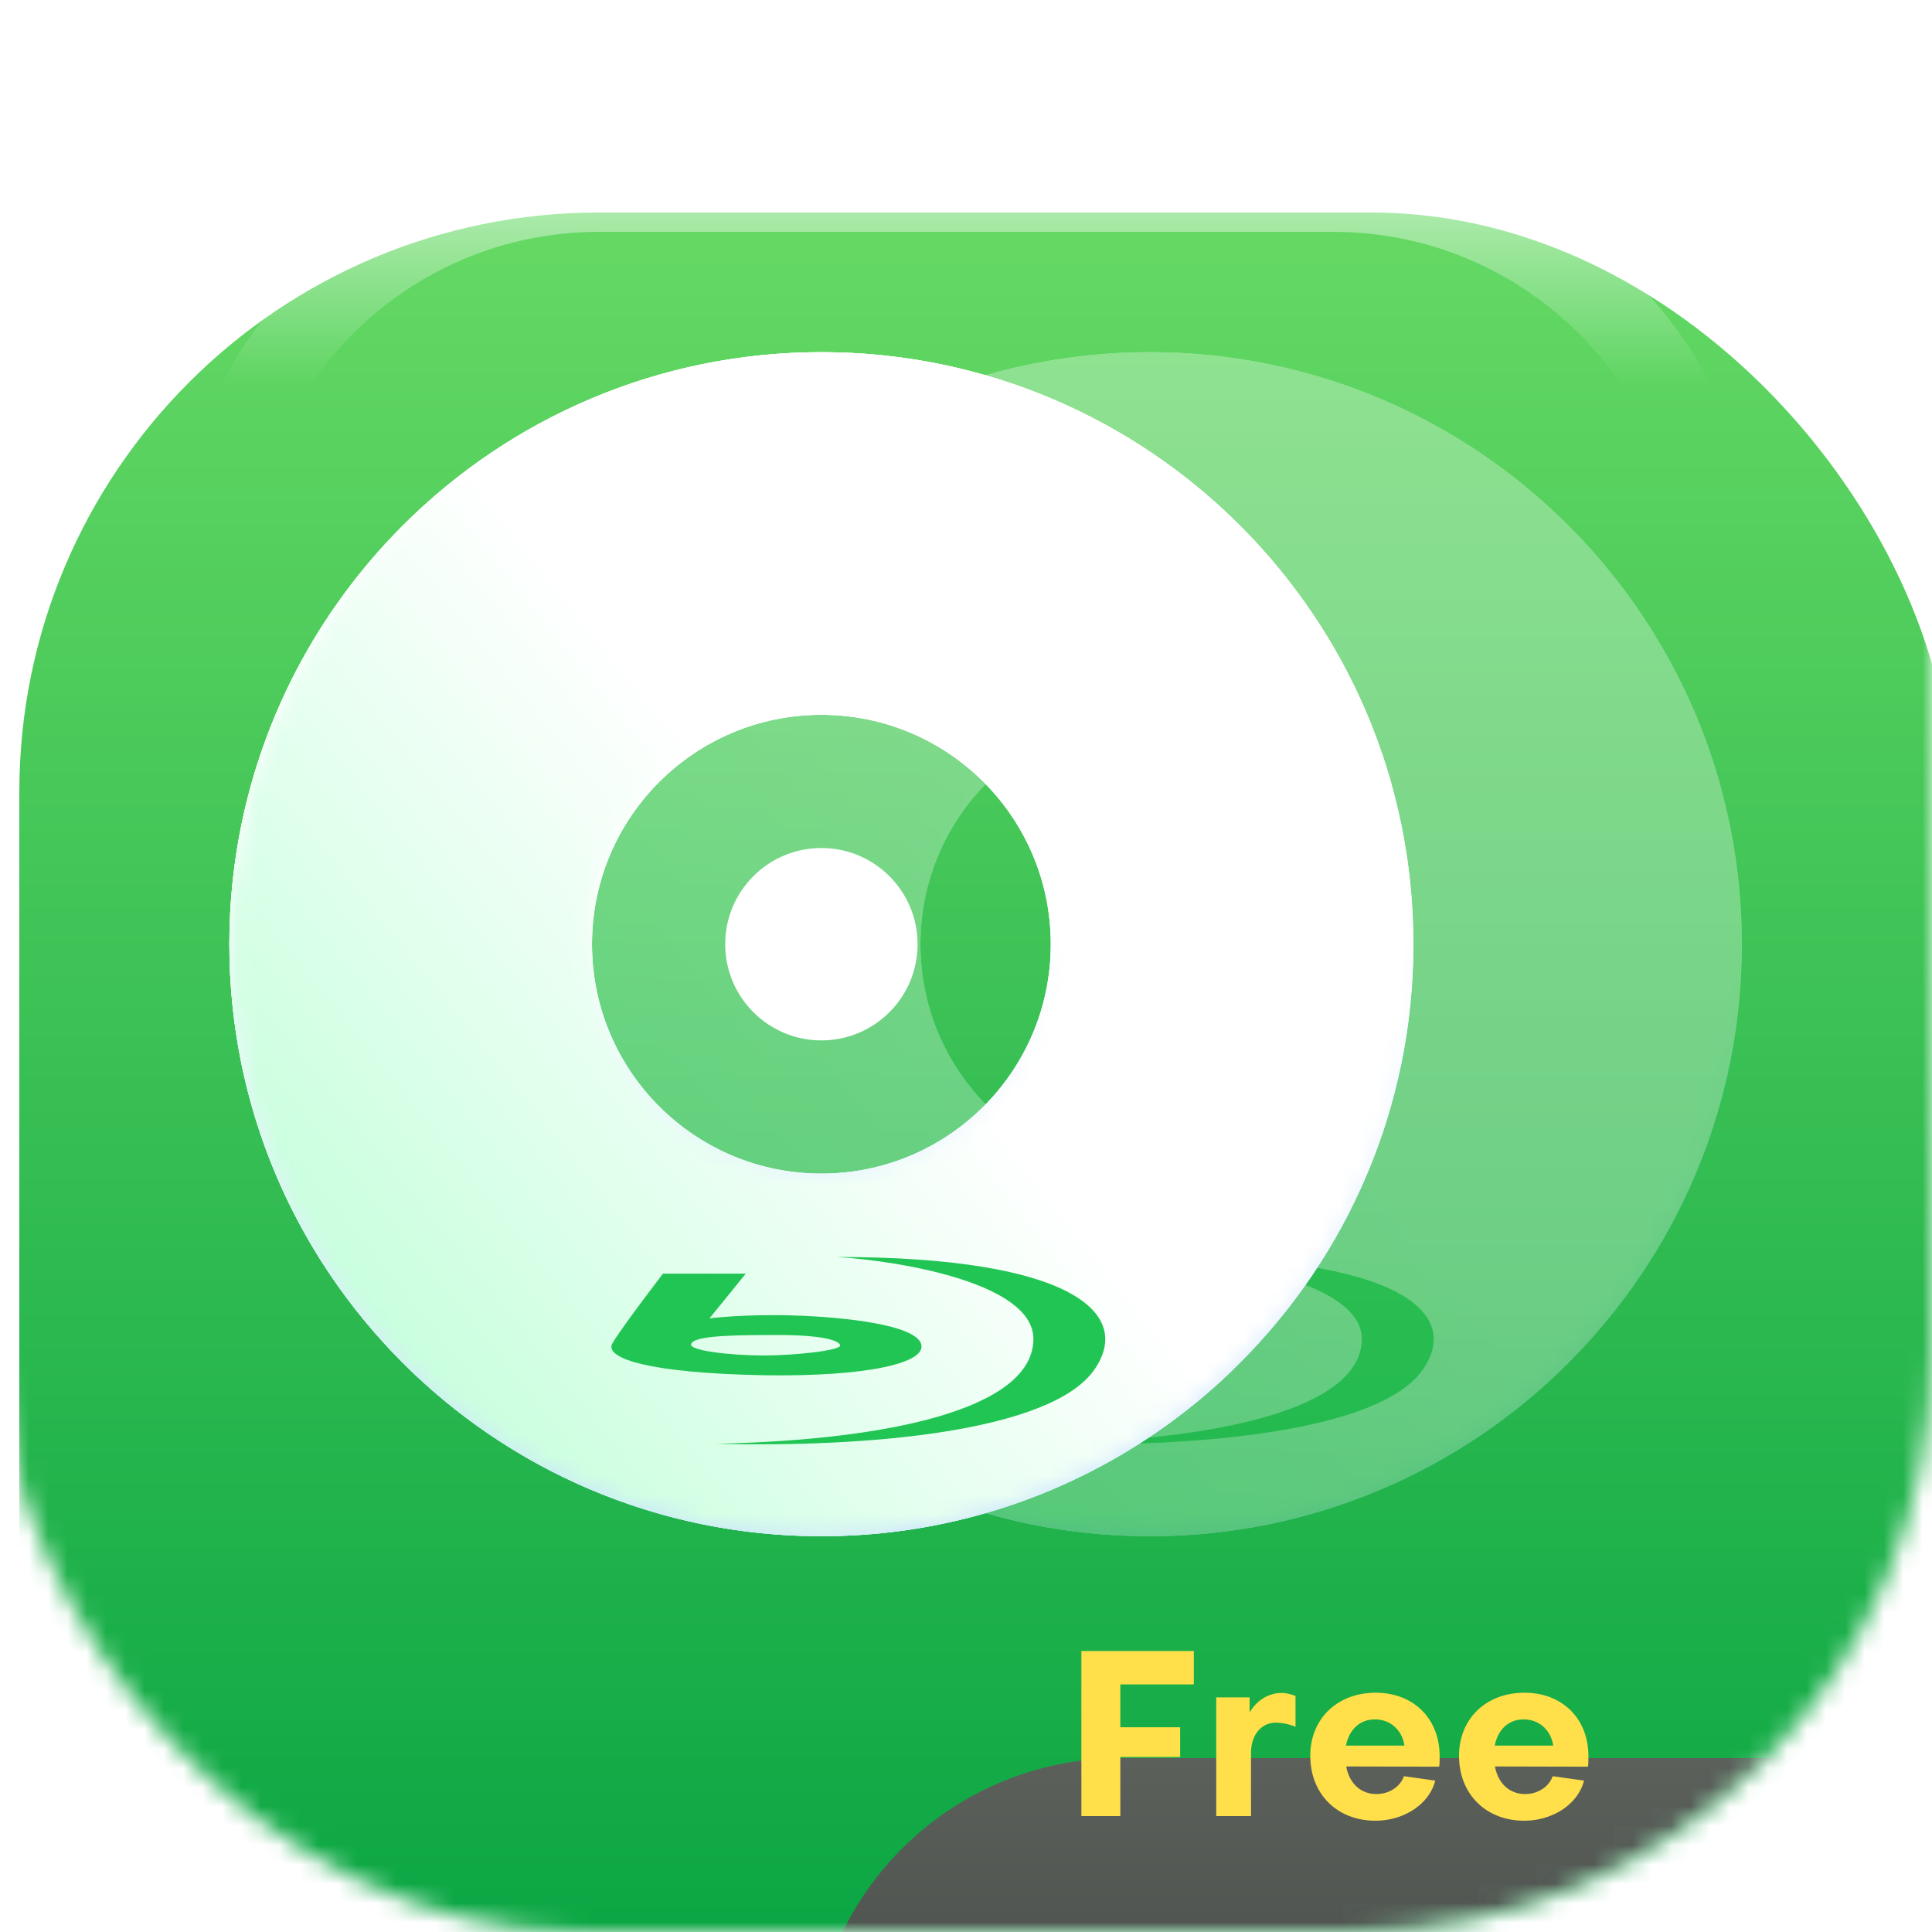
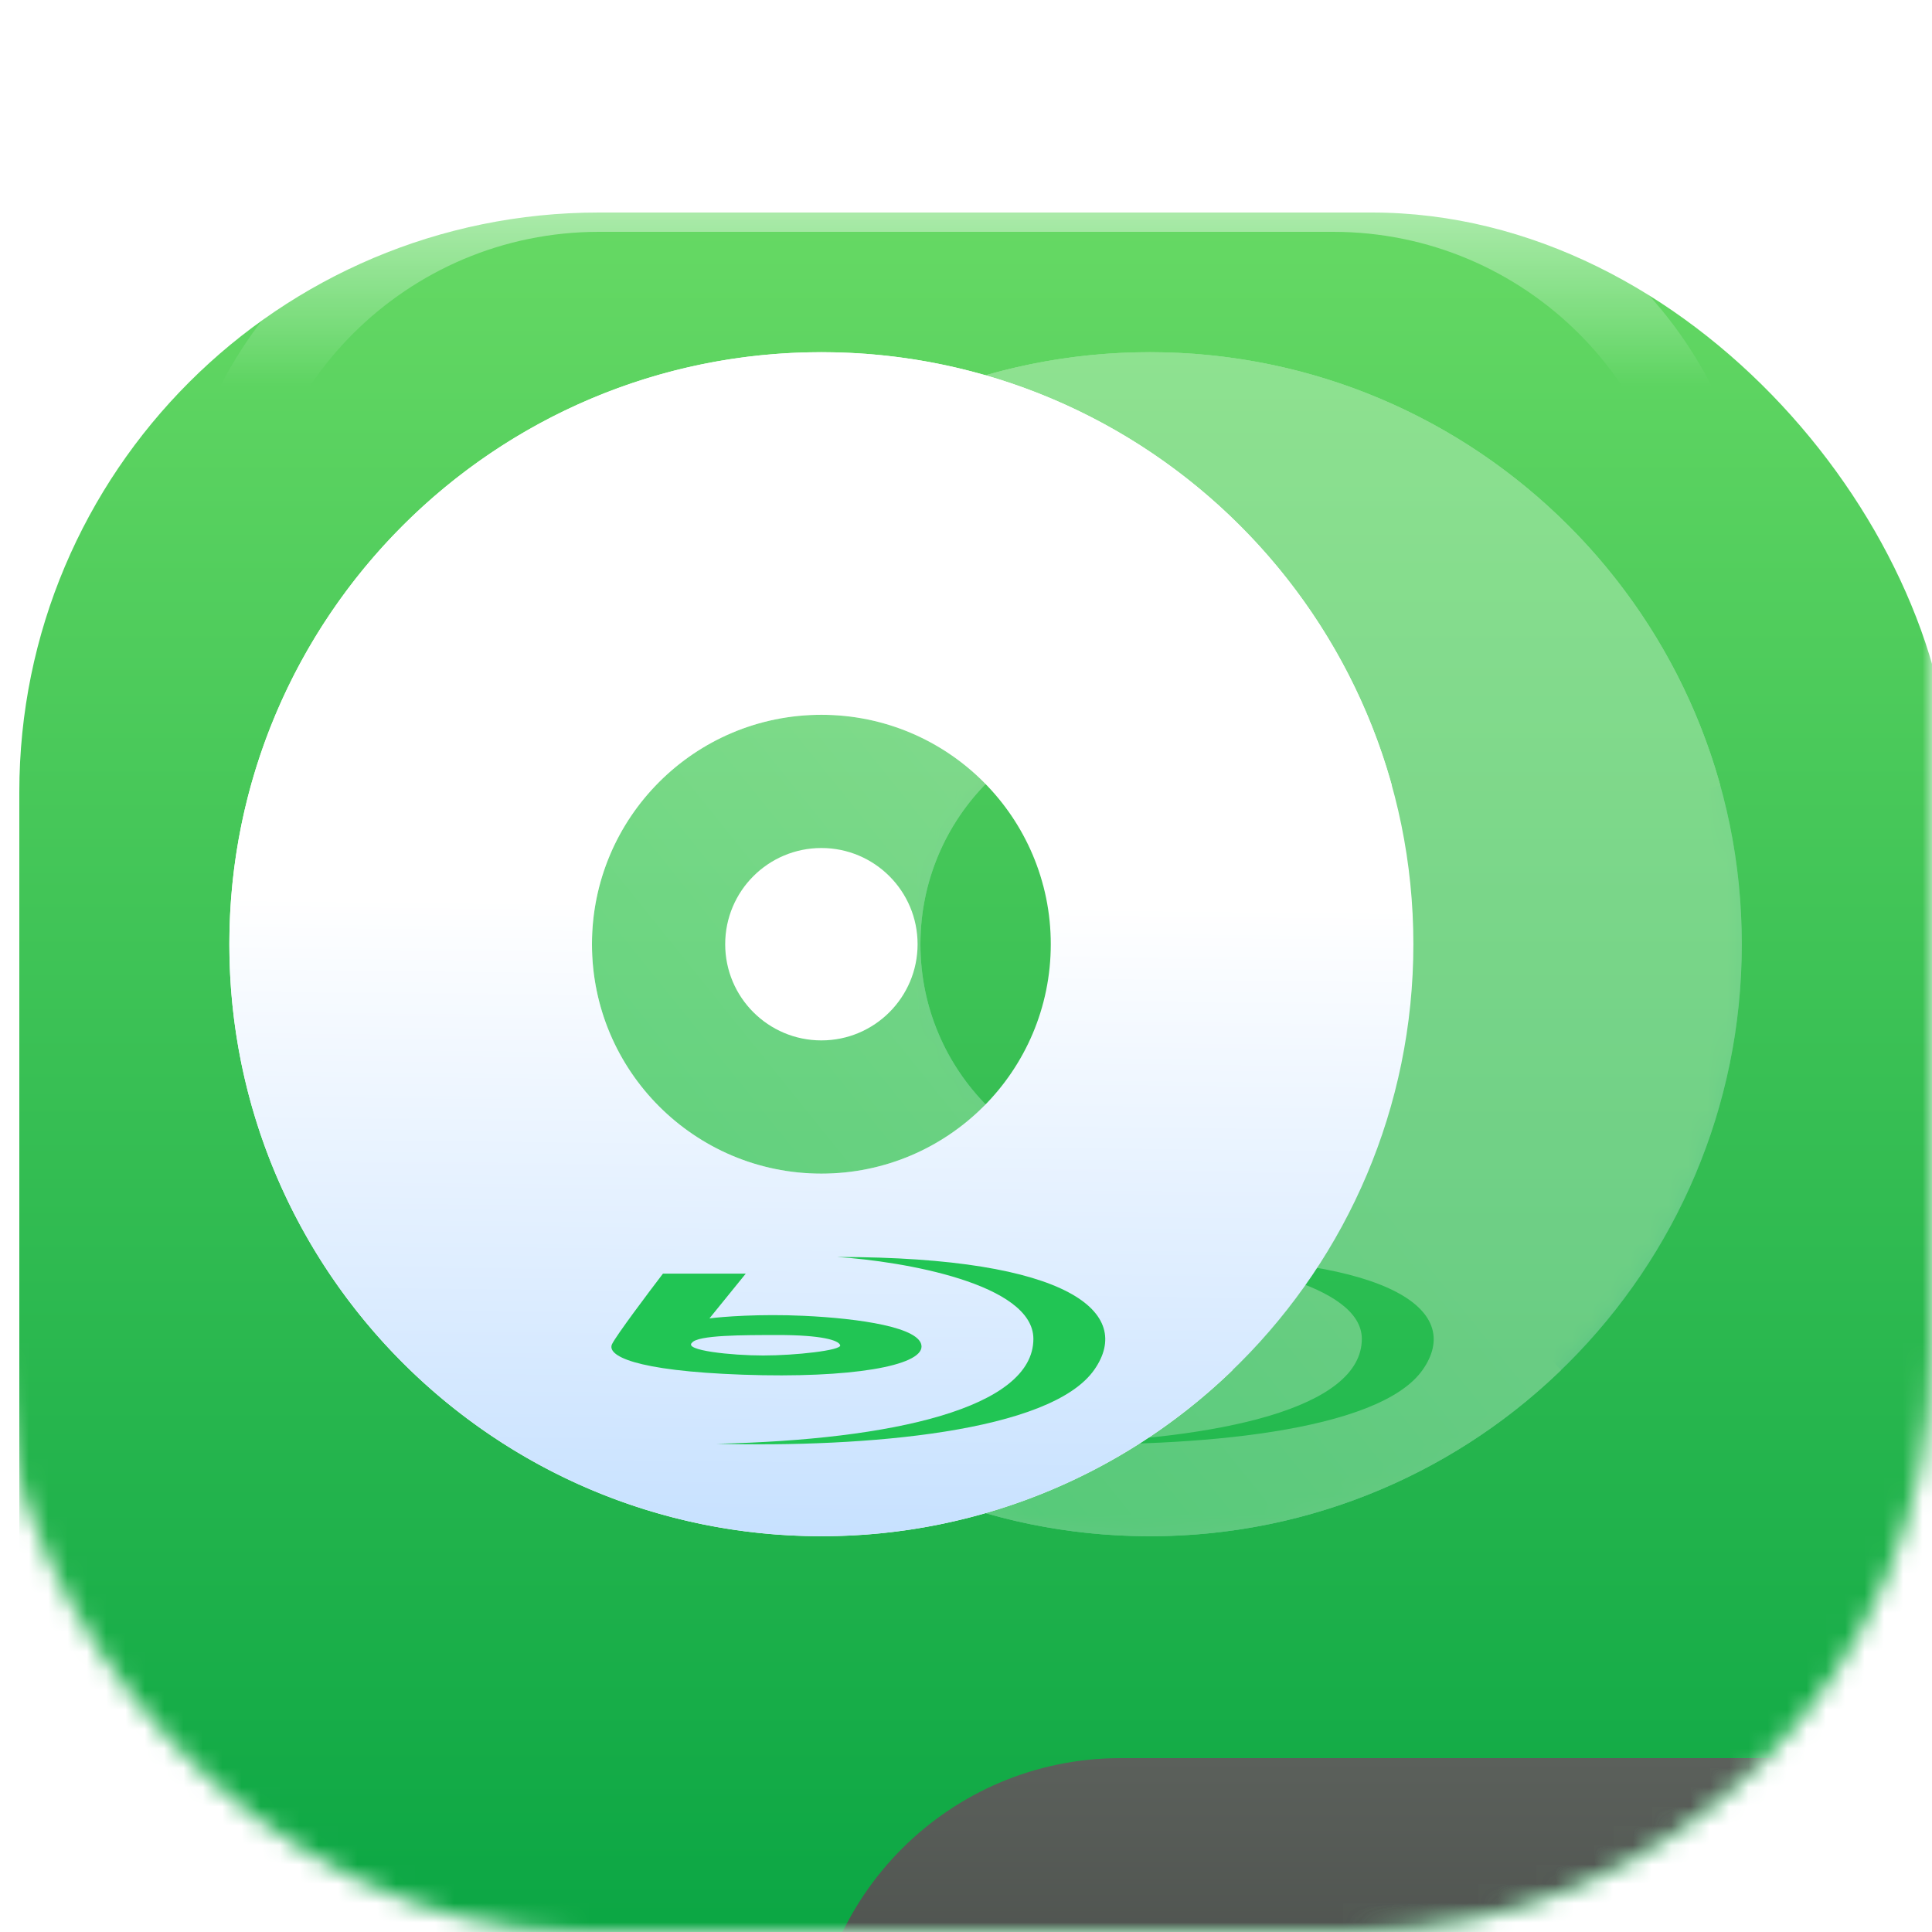
<svg xmlns="http://www.w3.org/2000/svg" width="100" height="100" fill="none">
  <mask id="b" style="mask-type:alpha" maskUnits="userSpaceOnUse" x="0" y="0" width="100" height="100">
    <rect width="100" height="100" rx="30" fill="url(#a)" />
  </mask>
  <g mask="url(#b)">
    <g filter="url(#c)">
      <rect width="100" height="100" rx="30" fill="url(#d)" />
    </g>
    <mask id="f" style="mask-type:alpha" maskUnits="userSpaceOnUse" x="0" y="0" width="100" height="100">
      <rect width="100" height="100" rx="30" fill="url(#e)" />
    </mask>
    <g mask="url(#f)">
      <g opacity=".3" filter="url(#g)">
        <path fill-rule="evenodd" clip-rule="evenodd" d="M58.642 78.642c16.923 0 30.642-13.719 30.642-30.642 0-16.923-13.719-30.642-30.642-30.642C41.719 17.358 28 31.077 28 48c0 16.923 13.719 30.642 30.642 30.642Zm.001-18.768c6.558 0 11.874-5.316 11.874-11.874 0-6.558-5.316-11.874-11.874-11.874-6.557 0-11.873 5.316-11.873 11.874 0 6.558 5.316 11.874 11.873 11.874Z" fill="url(#h)" />
        <path fill-rule="evenodd" clip-rule="evenodd" d="M79.93 70.04a30.54 30.54 0 0 1-21.288 8.602C41.719 78.642 28 64.923 28 48c0-16.923 13.719-30.642 30.642-30.642 14.077 0 25.936 9.492 29.528 22.424L70.118 44.94c-1.35-5.075-5.976-8.814-11.476-8.814-6.558 0-11.874 5.316-11.874 11.874 0 6.558 5.316 11.874 11.874 11.874 3.294 0 6.274-1.341 8.425-3.507L79.929 70.04Z" fill="url(#i)" />
        <g filter="url(#j)">
-           <path fill-rule="evenodd" clip-rule="evenodd" d="M58.642 78.642c16.923 0 30.642-13.719 30.642-30.642 0-16.923-13.719-30.642-30.642-30.642C41.719 17.358 28 31.077 28 48c0 16.923 13.719 30.642 30.642 30.642Zm0-18.768c6.558 0 11.874-5.316 11.874-11.874 0-6.558-5.316-11.874-11.874-11.874-6.558 0-11.874 5.316-11.874 11.874 0 6.558 5.316 11.874 11.874 11.874Z" fill="url(#k)" />
-         </g>
+           </g>
        <mask id="m" style="mask-type:alpha" maskUnits="userSpaceOnUse" x="28" y="17" width="62" height="62">
-           <path fill-rule="evenodd" clip-rule="evenodd" d="M58.642 78.642c16.923 0 30.642-13.719 30.642-30.642 0-16.923-13.719-30.642-30.642-30.642C41.719 17.358 28 31.077 28 48c0 16.923 13.719 30.642 30.642 30.642Zm0-18.768c6.558 0 11.874-5.316 11.874-11.874 0-6.558-5.316-11.874-11.874-11.874-6.558 0-11.874 5.316-11.874 11.874 0 6.558 5.316 11.874 11.874 11.874Z" fill="url(#l)" />
-         </mask>
+           </mask>
        <g filter="url(#n)">
          <mask id="p" style="mask-type:alpha" maskUnits="userSpaceOnUse" x="28" y="17" width="62" height="62">
            <path fill-rule="evenodd" clip-rule="evenodd" d="M58.642 78.642c16.923 0 30.642-13.719 30.642-30.642 0-16.923-13.719-30.642-30.642-30.642C41.719 17.358 28 31.077 28 48c0 16.923 13.719 30.642 30.642 30.642Zm0-18.768c6.558 0 11.874-5.316 11.874-11.874 0-6.558-5.316-11.874-11.874-11.874-6.558 0-11.874 5.316-11.874 11.874 0 6.558 5.316 11.874 11.874 11.874Z" fill="url(#o)" />
          </mask>
          <g mask="url(#p)">
            <path fill-rule="evenodd" clip-rule="evenodd" d="M58.642 78.642c16.923 0 30.642-13.719 30.642-30.642 0-16.923-13.719-30.642-30.642-30.642C41.719 17.358 28 31.077 28 48c0 16.923 13.719 30.642 30.642 30.642Zm0-18.768c6.558 0 11.874-5.316 11.874-11.874 0-6.558-5.316-11.874-11.874-11.874-6.558 0-11.874 5.316-11.874 11.874 0 6.558 5.316 11.874 11.874 11.874Z" fill="url(#q)" />
          </g>
        </g>
        <circle cx="58.643" cy="48" r="4.979" fill="url(#r)" />
        <path d="M59.465 64.19c3.384.22 10.151 1.377 10.151 4.237 0 3.576-7.293 5.231-16.391 5.43 7.67.199 17.293-.596 19.549-3.84 2.025-2.914-1.203-5.828-13.309-5.828Z" fill="#21C554" />
        <path fill-rule="evenodd" clip-rule="evenodd" d="M54.729 65.05h-4.286c-.777 1.016-2.391 3.165-2.632 3.642-.3.596 1.128 1.39 6.767 1.59 5.64.198 9.248-.464 9.248-1.457 0-.994-3.233-1.457-6.09-1.59-2.286-.106-4.21.045-4.887.133l1.88-2.318Zm1.654 3.179c-1.805 0-4.136 0-4.436.397-.452.397 2.03.662 3.684.662 1.654 0 4.06-.265 3.985-.53-.075-.264-.977-.53-3.233-.53Z" fill="#21C554" />
      </g>
      <g filter="url(#s)">
-         <path fill-rule="evenodd" clip-rule="evenodd" d="M41.642 78.642c16.923 0 30.642-13.719 30.642-30.642 0-16.923-13.719-30.642-30.642-30.642C24.719 17.358 11 31.077 11 48c0 16.923 13.719 30.642 30.642 30.642Zm.001-18.768c6.558 0 11.874-5.316 11.874-11.874 0-6.558-5.316-11.874-11.874-11.874-6.557 0-11.873 5.316-11.873 11.874 0 6.558 5.316 11.874 11.873 11.874Z" fill="url(#t)" />
        <path fill-rule="evenodd" clip-rule="evenodd" d="M62.93 70.04a30.54 30.54 0 0 1-21.288 8.602C24.719 78.642 11 64.923 11 48c0-16.923 13.719-30.642 30.642-30.642 14.077 0 25.936 9.492 29.528 22.424L53.118 44.94c-1.35-5.075-5.976-8.814-11.476-8.814-6.558 0-11.874 5.316-11.874 11.874 0 6.558 5.316 11.874 11.874 11.874 3.294 0 6.274-1.341 8.425-3.507L62.929 70.04Z" fill="url(#u)" />
        <g filter="url(#v)">
          <path fill-rule="evenodd" clip-rule="evenodd" d="M41.642 78.642c16.923 0 30.642-13.719 30.642-30.642 0-16.923-13.719-30.642-30.642-30.642C24.719 17.358 11 31.077 11 48c0 16.923 13.719 30.642 30.642 30.642Zm0-18.768c6.558 0 11.874-5.316 11.874-11.874 0-6.558-5.316-11.874-11.874-11.874-6.558 0-11.874 5.316-11.874 11.874 0 6.558 5.316 11.874 11.874 11.874Z" fill="url(#w)" />
        </g>
        <mask id="y" style="mask-type:alpha" maskUnits="userSpaceOnUse" x="11" y="17" width="62" height="62">
          <path fill-rule="evenodd" clip-rule="evenodd" d="M41.642 78.642c16.923 0 30.642-13.719 30.642-30.642 0-16.923-13.719-30.642-30.642-30.642C24.719 17.358 11 31.077 11 48c0 16.923 13.719 30.642 30.642 30.642Zm0-18.768c6.558 0 11.874-5.316 11.874-11.874 0-6.558-5.316-11.874-11.874-11.874-6.558 0-11.874 5.316-11.874 11.874 0 6.558 5.316 11.874 11.874 11.874Z" fill="url(#x)" />
        </mask>
        <g filter="url(#z)">
          <mask id="B" style="mask-type:alpha" maskUnits="userSpaceOnUse" x="11" y="17" width="62" height="62">
-             <path fill-rule="evenodd" clip-rule="evenodd" d="M41.642 78.642c16.923 0 30.642-13.719 30.642-30.642 0-16.923-13.719-30.642-30.642-30.642C24.719 17.358 11 31.077 11 48c0 16.923 13.719 30.642 30.642 30.642Zm0-18.768c6.558 0 11.874-5.316 11.874-11.874 0-6.558-5.316-11.874-11.874-11.874-6.558 0-11.874 5.316-11.874 11.874 0 6.558 5.316 11.874 11.874 11.874Z" fill="url(#A)" />
-           </mask>
+             </mask>
          <g mask="url(#B)">
            <path fill-rule="evenodd" clip-rule="evenodd" d="M41.642 78.642c16.923 0 30.642-13.719 30.642-30.642 0-16.923-13.719-30.642-30.642-30.642C24.719 17.358 11 31.077 11 48c0 16.923 13.719 30.642 30.642 30.642Zm0-18.768c6.558 0 11.874-5.316 11.874-11.874 0-6.558-5.316-11.874-11.874-11.874-6.558 0-11.874 5.316-11.874 11.874 0 6.558 5.316 11.874 11.874 11.874Z" fill="url(#C)" />
          </g>
        </g>
        <circle cx="41.643" cy="48" r="4.979" fill="url(#D)" />
        <path d="M42.465 64.19c3.384.22 10.151 1.377 10.151 4.237 0 3.576-7.293 5.231-16.391 5.43 7.67.199 17.293-.596 19.549-3.84 2.026-2.914-1.203-5.828-13.309-5.828Z" fill="#21C554" />
        <path fill-rule="evenodd" clip-rule="evenodd" d="M37.729 65.05h-4.286c-.777 1.016-2.391 3.165-2.632 3.642-.3.596 1.128 1.39 6.767 1.59 5.64.198 9.248-.464 9.248-1.457 0-.994-3.233-1.457-6.09-1.59-2.286-.106-4.21.045-4.887.133l1.88-2.318Zm1.654 3.179c-1.805 0-4.136 0-4.436.397-.452.397 2.03.662 3.684.662 1.654 0 4.06-.265 3.985-.53-.075-.264-.977-.53-3.233-.53Z" fill="#21C554" />
      </g>
      <g filter="url(#E)">
        <path d="M41 96c0-8.837 7.163-16 16-16h41.143c0 11.046-8.954 20-20 20H41v-4Z" fill="url(#F)" />
      </g>
-       <path d="M61.084 90.94h-3.096V94h-2.016v-8.544h5.82v1.728h-3.804v2.22h3.096v1.536Zm1.868-3.084h1.728v.78c.36-.612.972-1.008 1.644-1.008.24 0 .492.06.732.156v1.596a2.826 2.826 0 0 0-1.008-.216c-.78 0-1.296.648-1.296 1.572V94h-1.8v-6.144Zm6.716 2.496h3.024c-.108-.78-.708-1.356-1.524-1.356-.792 0-1.344.54-1.5 1.356Zm-1.848.528c0-1.92 1.404-3.264 3.384-3.264 1.968 0 3.312 1.344 3.312 3.288 0 .156 0 .408-.024.54l-4.812-.012c.156.864.744 1.428 1.56 1.428.672 0 1.236-.384 1.428-.924l1.62.228c-.3 1.2-1.596 2.076-3.096 2.076-1.98 0-3.372-1.38-3.372-3.36Zm9.548-.528h3.024c-.108-.78-.708-1.356-1.524-1.356-.792 0-1.344.54-1.5 1.356Zm-1.848.528c0-1.92 1.404-3.264 3.384-3.264 1.968 0 3.312 1.344 3.312 3.288 0 .156 0 .408-.024.54l-4.812-.012c.156.864.744 1.428 1.56 1.428.672 0 1.236-.384 1.428-.924l1.62.228c-.3 1.2-1.596 2.076-3.096 2.076-1.98 0-3.372-1.38-3.372-3.36Z" fill="#FFE04A" />
      <g filter="url(#G)">
        <path d="M99 41v-8C99 16.431 85.569 3 69 3H32C15.431 3 2 16.431 2 33v8" stroke="url(#H)" stroke-opacity=".4" stroke-width="4" />
      </g>
      <g filter="url(#I)">
        <path d="M0 41v-8C0 16.431 13.431 3 30 3h37c16.569 0 30 13.431 30 30v8" stroke="url(#J)" stroke-opacity=".4" stroke-width="4" />
      </g>
      <g filter="url(#K)">
        <path d="M89 27c0-11.046-8.954-20-20-20H31c-11.046 0-20 8.954-20 20" stroke="url(#L)" stroke-opacity=".5" stroke-width="4" />
      </g>
    </g>
  </g>
  <defs>
    <linearGradient id="k" x1="59.01" y1="45.821" x2="58.642" y2="78.642" gradientUnits="userSpaceOnUse">
      <stop stop-color="#fff" />
      <stop offset="1" stop-color="#C7E1FF" />
    </linearGradient>
    <linearGradient id="L" x1="50" y1="7" x2="50" y2="17" gradientUnits="userSpaceOnUse">
      <stop stop-color="#fff" />
      <stop offset="1" stop-color="#fff" stop-opacity="0" />
    </linearGradient>
    <linearGradient id="J" x1="6" y1="9.5" x2="12.765" y2="13.035" gradientUnits="userSpaceOnUse">
      <stop stop-color="#fff" />
      <stop offset="1" stop-color="#fff" stop-opacity="0" />
    </linearGradient>
    <linearGradient id="H" x1="93" y1="9.5" x2="86.235" y2="13.035" gradientUnits="userSpaceOnUse">
      <stop stop-color="#fff" />
      <stop offset="1" stop-color="#fff" stop-opacity="0" />
    </linearGradient>
    <linearGradient id="F" x1="69.571" y1="80" x2="69.571" y2="100" gradientUnits="userSpaceOnUse">
      <stop stop-color="#5B605B" />
      <stop offset="1" stop-color="#444845" />
    </linearGradient>
    <linearGradient id="D" x1="41.643" y1="43.021" x2="41.643" y2="52.979" gradientUnits="userSpaceOnUse">
      <stop stop-color="#fff" />
      <stop offset="1" stop-color="#fff" />
    </linearGradient>
    <linearGradient id="C" x1="42.01" y1="45.821" x2="11.743" y2="70.175" gradientUnits="userSpaceOnUse">
      <stop stop-color="#fff" />
      <stop offset="1" stop-color="#BDFFD7" />
    </linearGradient>
    <linearGradient id="A" x1="42.01" y1="45.821" x2="11.743" y2="70.175" gradientUnits="userSpaceOnUse">
      <stop stop-color="#fff" />
      <stop offset="1" stop-color="#BDFFD7" />
    </linearGradient>
    <linearGradient id="x" x1="42.01" y1="45.821" x2="41.642" y2="78.642" gradientUnits="userSpaceOnUse">
      <stop stop-color="#fff" />
      <stop offset="1" stop-color="#C7E1FF" />
    </linearGradient>
    <linearGradient id="w" x1="42.01" y1="45.821" x2="41.642" y2="78.642" gradientUnits="userSpaceOnUse">
      <stop stop-color="#fff" />
      <stop offset="1" stop-color="#C7E1FF" />
    </linearGradient>
    <linearGradient id="t" x1="41.642" y1="17.358" x2="41.642" y2="78.642" gradientUnits="userSpaceOnUse">
      <stop stop-color="#fff" />
      <stop offset="1" stop-color="#C7E1FF" />
    </linearGradient>
    <linearGradient id="a" x1="50" y1="0" x2="50" y2="100" gradientUnits="userSpaceOnUse">
      <stop stop-color="#53ABF6" />
      <stop offset="1" stop-color="#0C49F4" />
    </linearGradient>
    <linearGradient id="d" x1="50" y1="0" x2="50" y2="100" gradientUnits="userSpaceOnUse">
      <stop stop-color="#66D964" />
      <stop offset="1" stop-color="#00A040" />
    </linearGradient>
    <linearGradient id="e" x1="50" y1="0" x2="50" y2="100" gradientUnits="userSpaceOnUse">
      <stop stop-color="#53ABF6" />
      <stop offset="1" stop-color="#0C49F4" />
    </linearGradient>
    <linearGradient id="h" x1="58.642" y1="17.358" x2="58.642" y2="78.642" gradientUnits="userSpaceOnUse">
      <stop stop-color="#fff" />
      <stop offset="1" stop-color="#C7E1FF" />
    </linearGradient>
    <linearGradient id="r" x1="58.643" y1="43.021" x2="58.643" y2="52.979" gradientUnits="userSpaceOnUse">
      <stop stop-color="#fff" />
      <stop offset="1" stop-color="#fff" />
    </linearGradient>
    <linearGradient id="q" x1="59.01" y1="45.821" x2="28.743" y2="70.175" gradientUnits="userSpaceOnUse">
      <stop stop-color="#fff" />
      <stop offset="1" stop-color="#BDFFD7" />
    </linearGradient>
    <linearGradient id="l" x1="59.01" y1="45.821" x2="58.642" y2="78.642" gradientUnits="userSpaceOnUse">
      <stop stop-color="#fff" />
      <stop offset="1" stop-color="#C7E1FF" />
    </linearGradient>
    <linearGradient id="o" x1="59.01" y1="45.821" x2="28.743" y2="70.175" gradientUnits="userSpaceOnUse">
      <stop stop-color="#fff" />
      <stop offset="1" stop-color="#BDFFD7" />
    </linearGradient>
    <filter id="E" x="41" y="79" width="58.143" height="28" filterUnits="userSpaceOnUse" color-interpolation-filters="sRGB">
      <feFlood flood-opacity="0" result="BackgroundImageFix" />
      <feBlend in="SourceGraphic" in2="BackgroundImageFix" result="shape" />
      <feColorMatrix in="SourceAlpha" values="0 0 0 0 0 0 0 0 0 0 0 0 0 0 0 0 0 0 127 0" result="hardAlpha" />
      <feOffset dy="7" />
      <feGaussianBlur stdDeviation="7" />
      <feComposite in2="hardAlpha" operator="arithmetic" k2="-1" k3="1" />
      <feColorMatrix values="0 0 0 0 0 0 0 0 0 0.255 0 0 0 0 0.1 0 0 0 1 0" />
      <feBlend in2="shape" result="effect1_innerShadow_1215_866" />
      <feColorMatrix in="SourceAlpha" values="0 0 0 0 0 0 0 0 0 0 0 0 0 0 0 0 0 0 127 0" result="hardAlpha" />
      <feOffset dy="-1" />
      <feGaussianBlur stdDeviation="2.55" />
      <feComposite in2="hardAlpha" operator="arithmetic" k2="-1" k3="1" />
      <feColorMatrix values="0 0 0 0 0.164 0 0 0 0 0.337 0 0 0 0 0.232 0 0 0 1 0" />
      <feBlend in2="effect1_innerShadow_1215_866" result="effect2_innerShadow_1215_866" />
      <feColorMatrix in="SourceAlpha" values="0 0 0 0 0 0 0 0 0 0 0 0 0 0 0 0 0 0 127 0" result="hardAlpha" />
      <feOffset dx="1" dy="5" />
      <feGaussianBlur stdDeviation="4.3" />
      <feComposite in2="hardAlpha" operator="arithmetic" k2="-1" k3="1" />
      <feColorMatrix values="0 0 0 0 0.128 0 0 0 0 0.542 0 0 0 0 0.293 0 0 0 1 0" />
      <feBlend in2="effect2_innerShadow_1215_866" result="effect3_innerShadow_1215_866" />
    </filter>
    <filter id="g" x="27.128" y="16.486" width="64.77" height="64.77" filterUnits="userSpaceOnUse" color-interpolation-filters="sRGB">
      <feFlood flood-opacity="0" result="BackgroundImageFix" />
      <feColorMatrix in="SourceAlpha" values="0 0 0 0 0 0 0 0 0 0 0 0 0 0 0 0 0 0 127 0" result="hardAlpha" />
      <feOffset dx=".872" dy=".872" />
      <feGaussianBlur stdDeviation=".872" />
      <feComposite in2="hardAlpha" operator="out" />
      <feColorMatrix values="0 0 0 0 0 0 0 0 0 0 0 0 0 0 0 0 0 0 0.25 0" />
      <feBlend in2="BackgroundImageFix" result="effect1_dropShadow_1215_866" />
      <feBlend in="SourceGraphic" in2="effect1_dropShadow_1215_866" result="shape" />
    </filter>
    <filter id="K" x="6" y="2" width="88" height="28" filterUnits="userSpaceOnUse" color-interpolation-filters="sRGB">
      <feFlood flood-opacity="0" result="BackgroundImageFix" />
      <feBlend in="SourceGraphic" in2="BackgroundImageFix" result="shape" />
      <feColorMatrix in="SourceAlpha" values="0 0 0 0 0 0 0 0 0 0 0 0 0 0 0 0 0 0 127 0" result="hardAlpha" />
      <feOffset dy="3" />
      <feGaussianBlur stdDeviation="2.65" />
      <feComposite in2="hardAlpha" operator="arithmetic" k2="-1" k3="1" />
      <feColorMatrix values="0 0 0 0 1 0 0 0 0 1 0 0 0 0 1 0 0 0 0.25 0" />
      <feBlend in2="shape" result="effect1_innerShadow_1215_866" />
      <feGaussianBlur stdDeviation="1.5" result="effect2_foregroundBlur_1215_866" />
    </filter>
    <filter id="j" x="28" y="17.358" width="61.283" height="61.284" filterUnits="userSpaceOnUse" color-interpolation-filters="sRGB">
      <feFlood flood-opacity="0" result="BackgroundImageFix" />
      <feBlend in="SourceGraphic" in2="BackgroundImageFix" result="shape" />
      <feColorMatrix in="SourceAlpha" values="0 0 0 0 0 0 0 0 0 0 0 0 0 0 0 0 0 0 127 0" result="hardAlpha" />
      <feOffset />
      <feGaussianBlur stdDeviation="1.743" />
      <feComposite in2="hardAlpha" operator="arithmetic" k2="-1" k3="1" />
      <feColorMatrix values="0 0 0 0 0.271 0 0 0 0 0.592 0 0 0 0 0.965 0 0 0 1 0" />
      <feBlend in2="shape" result="effect1_innerShadow_1215_866" />
    </filter>
    <filter id="I" x="-5.6" y="-2.6" width="108.2" height="47.2" filterUnits="userSpaceOnUse" color-interpolation-filters="sRGB">
      <feFlood flood-opacity="0" result="BackgroundImageFix" />
      <feBlend in="SourceGraphic" in2="BackgroundImageFix" result="shape" />
      <feColorMatrix in="SourceAlpha" values="0 0 0 0 0 0 0 0 0 0 0 0 0 0 0 0 0 0 127 0" result="hardAlpha" />
      <feOffset dx="3" dy="-227" />
      <feGaussianBlur stdDeviation="30.45" />
      <feComposite in2="hardAlpha" operator="arithmetic" k2="-1" k3="1" />
      <feColorMatrix values="0 0 0 0 0.741 0 0 0 0 1 0 0 0 0 0.843 0 0 0 0.25 0" />
      <feBlend in2="shape" result="effect1_innerShadow_1215_866" />
      <feGaussianBlur stdDeviation="1.8" result="effect2_foregroundBlur_1215_866" />
    </filter>
    <filter id="G" x="-3.6" y="-2.6" width="108.2" height="47.2" filterUnits="userSpaceOnUse" color-interpolation-filters="sRGB">
      <feFlood flood-opacity="0" result="BackgroundImageFix" />
      <feBlend in="SourceGraphic" in2="BackgroundImageFix" result="shape" />
      <feColorMatrix in="SourceAlpha" values="0 0 0 0 0 0 0 0 0 0 0 0 0 0 0 0 0 0 127 0" result="hardAlpha" />
      <feOffset dx="3" dy="-227" />
      <feGaussianBlur stdDeviation="30.45" />
      <feComposite in2="hardAlpha" operator="arithmetic" k2="-1" k3="1" />
      <feColorMatrix values="0 0 0 0 0.741 0 0 0 0 1 0 0 0 0 0.843 0 0 0 0.25 0" />
      <feBlend in2="shape" result="effect1_innerShadow_1215_866" />
      <feGaussianBlur stdDeviation="1.8" result="effect2_foregroundBlur_1215_866" />
    </filter>
    <filter id="n" x="28" y="17.358" width="61.283" height="61.284" filterUnits="userSpaceOnUse" color-interpolation-filters="sRGB">
      <feFlood flood-opacity="0" result="BackgroundImageFix" />
      <feBlend in="SourceGraphic" in2="BackgroundImageFix" result="shape" />
      <feColorMatrix in="SourceAlpha" values="0 0 0 0 0 0 0 0 0 0 0 0 0 0 0 0 0 0 127 0" result="hardAlpha" />
      <feOffset />
      <feGaussianBlur stdDeviation=".5" />
      <feComposite in2="hardAlpha" operator="arithmetic" k2="-1" k3="1" />
      <feColorMatrix values="0 0 0 0 0.153 0 0 0 0 0.78 0 0 0 0 0.333 0 0 0 1 0" />
      <feBlend in2="shape" result="effect1_innerShadow_1215_866" />
    </filter>
    <filter id="z" x="11" y="17.358" width="61.283" height="61.284" filterUnits="userSpaceOnUse" color-interpolation-filters="sRGB">
      <feFlood flood-opacity="0" result="BackgroundImageFix" />
      <feBlend in="SourceGraphic" in2="BackgroundImageFix" result="shape" />
      <feColorMatrix in="SourceAlpha" values="0 0 0 0 0 0 0 0 0 0 0 0 0 0 0 0 0 0 127 0" result="hardAlpha" />
      <feOffset />
      <feGaussianBlur stdDeviation=".5" />
      <feComposite in2="hardAlpha" operator="arithmetic" k2="-1" k3="1" />
      <feColorMatrix values="0 0 0 0 0.153 0 0 0 0 0.78 0 0 0 0 0.333 0 0 0 1 0" />
      <feBlend in2="shape" result="effect1_innerShadow_1215_866" />
    </filter>
    <filter id="v" x="11" y="17.358" width="61.283" height="61.284" filterUnits="userSpaceOnUse" color-interpolation-filters="sRGB">
      <feFlood flood-opacity="0" result="BackgroundImageFix" />
      <feBlend in="SourceGraphic" in2="BackgroundImageFix" result="shape" />
      <feColorMatrix in="SourceAlpha" values="0 0 0 0 0 0 0 0 0 0 0 0 0 0 0 0 0 0 127 0" result="hardAlpha" />
      <feOffset />
      <feGaussianBlur stdDeviation="1.743" />
      <feComposite in2="hardAlpha" operator="arithmetic" k2="-1" k3="1" />
      <feColorMatrix values="0 0 0 0 0.271 0 0 0 0 0.592 0 0 0 0 0.965 0 0 0 1 0" />
      <feBlend in2="shape" result="effect1_innerShadow_1215_866" />
    </filter>
    <filter id="s" x="10.128" y="16.486" width="64.77" height="64.77" filterUnits="userSpaceOnUse" color-interpolation-filters="sRGB">
      <feFlood flood-opacity="0" result="BackgroundImageFix" />
      <feColorMatrix in="SourceAlpha" values="0 0 0 0 0 0 0 0 0 0 0 0 0 0 0 0 0 0 127 0" result="hardAlpha" />
      <feOffset dx=".872" dy=".872" />
      <feGaussianBlur stdDeviation=".872" />
      <feComposite in2="hardAlpha" operator="out" />
      <feColorMatrix values="0 0 0 0 0 0 0 0 0 0 0 0 0 0 0 0 0 0 0.25 0" />
      <feBlend in2="BackgroundImageFix" result="effect1_dropShadow_1215_866" />
      <feBlend in="SourceGraphic" in2="effect1_dropShadow_1215_866" result="shape" />
    </filter>
    <filter id="c" x="0" y="-1" width="101" height="108" filterUnits="userSpaceOnUse" color-interpolation-filters="sRGB">
      <feFlood flood-opacity="0" result="BackgroundImageFix" />
      <feBlend in="SourceGraphic" in2="BackgroundImageFix" result="shape" />
      <feColorMatrix in="SourceAlpha" values="0 0 0 0 0 0 0 0 0 0 0 0 0 0 0 0 0 0 127 0" result="hardAlpha" />
      <feOffset dy="7" />
      <feGaussianBlur stdDeviation="7" />
      <feComposite in2="hardAlpha" operator="arithmetic" k2="-1" k3="1" />
      <feColorMatrix values="0 0 0 0 0.09 0 0 0 0 0.808 0 0 0 0 0.373 0 0 0 1 0" />
      <feBlend in2="shape" result="effect1_innerShadow_1215_866" />
      <feColorMatrix in="SourceAlpha" values="0 0 0 0 0 0 0 0 0 0 0 0 0 0 0 0 0 0 127 0" result="hardAlpha" />
      <feOffset dy="-1" />
      <feGaussianBlur stdDeviation="2.55" />
      <feComposite in2="hardAlpha" operator="arithmetic" k2="-1" k3="1" />
      <feColorMatrix values="0 0 0 0 0.007 0 0 0 0 0.444 0 0 0 0 0.179 0 0 0 1 0" />
      <feBlend in2="effect1_innerShadow_1215_866" result="effect2_innerShadow_1215_866" />
      <feColorMatrix in="SourceAlpha" values="0 0 0 0 0 0 0 0 0 0 0 0 0 0 0 0 0 0 127 0" result="hardAlpha" />
      <feOffset dx="1" dy="5" />
      <feGaussianBlur stdDeviation="4.3" />
      <feComposite in2="hardAlpha" operator="arithmetic" k2="-1" k3="1" />
      <feColorMatrix values="0 0 0 0 0.741 0 0 0 0 1 0 0 0 0 0.844 0 0 0 1 0" />
      <feBlend in2="effect2_innerShadow_1215_866" result="effect3_innerShadow_1215_866" />
    </filter>
    <radialGradient id="i" cx="0" cy="0" r="1" gradientUnits="userSpaceOnUse" gradientTransform="matrix(27.291 -12.065 11.307 25.575 60.844 48)">
      <stop offset=".215" stop-color="#fff" stop-opacity="0" />
      <stop offset="1" stop-color="#fff" />
    </radialGradient>
    <radialGradient id="u" cx="0" cy="0" r="1" gradientUnits="userSpaceOnUse" gradientTransform="matrix(27.291 -12.065 11.307 25.575 43.844 48)">
      <stop offset=".215" stop-color="#fff" stop-opacity="0" />
      <stop offset="1" stop-color="#fff" />
    </radialGradient>
  </defs>
</svg>